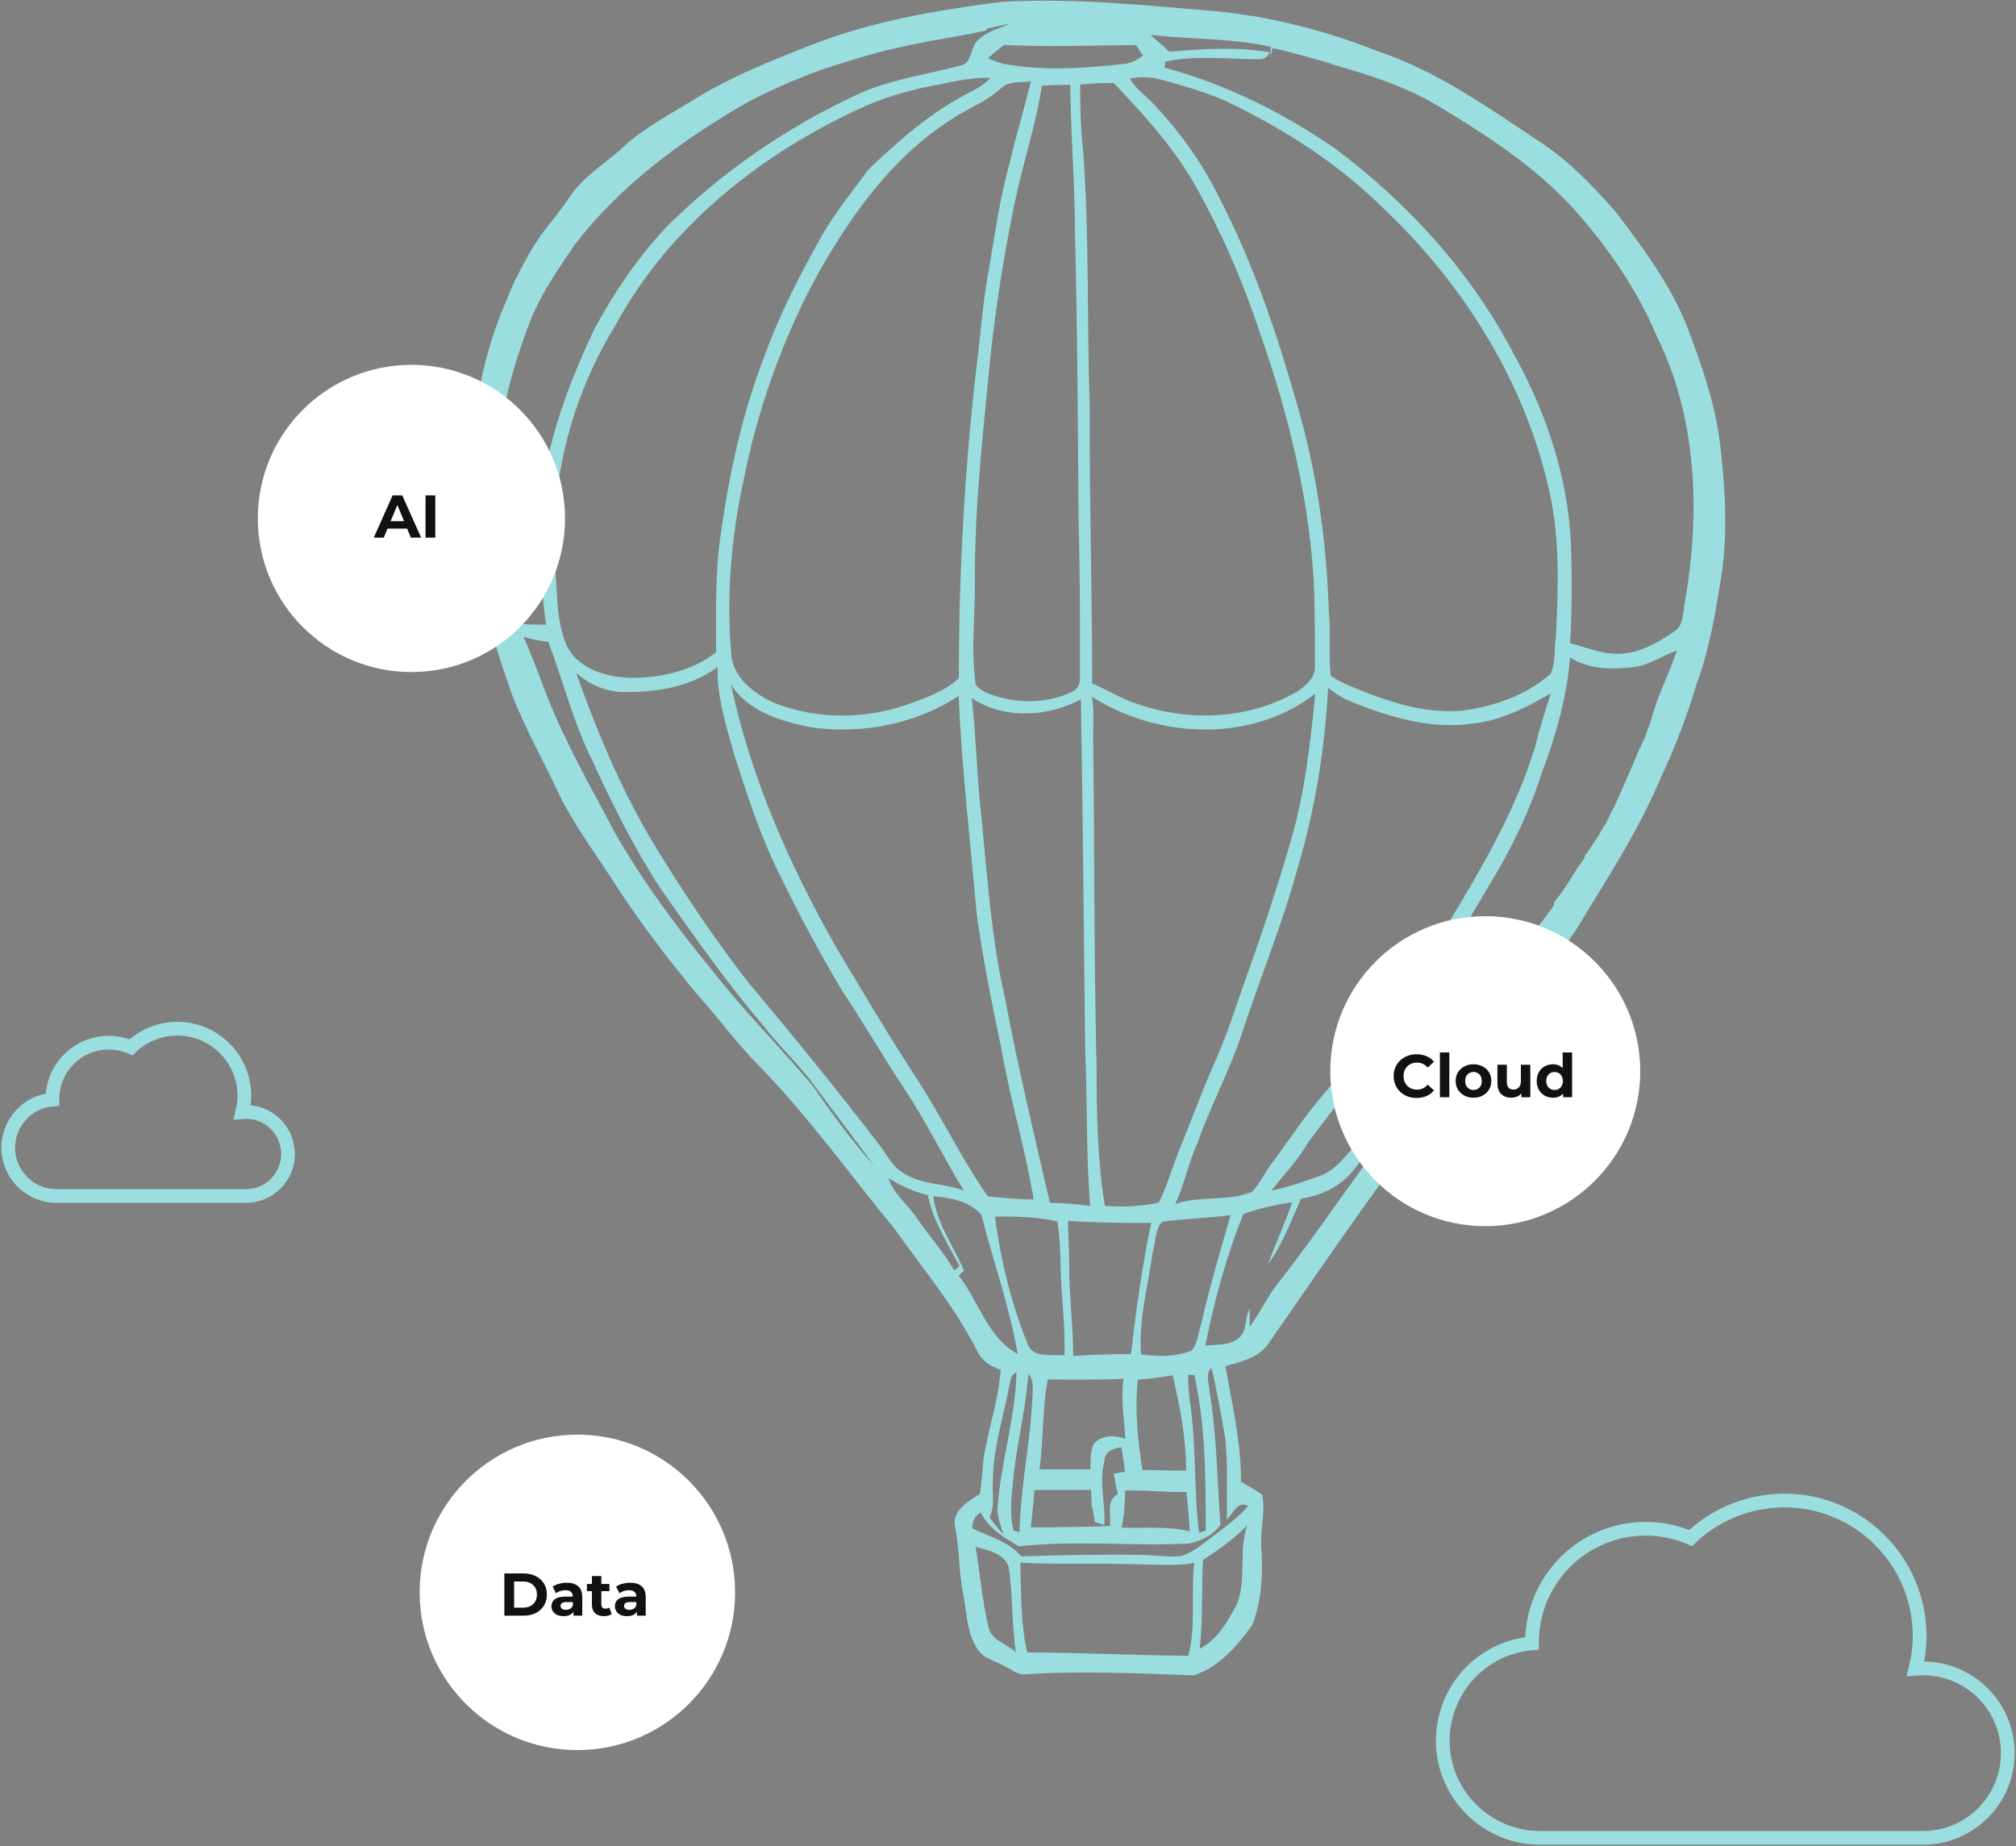
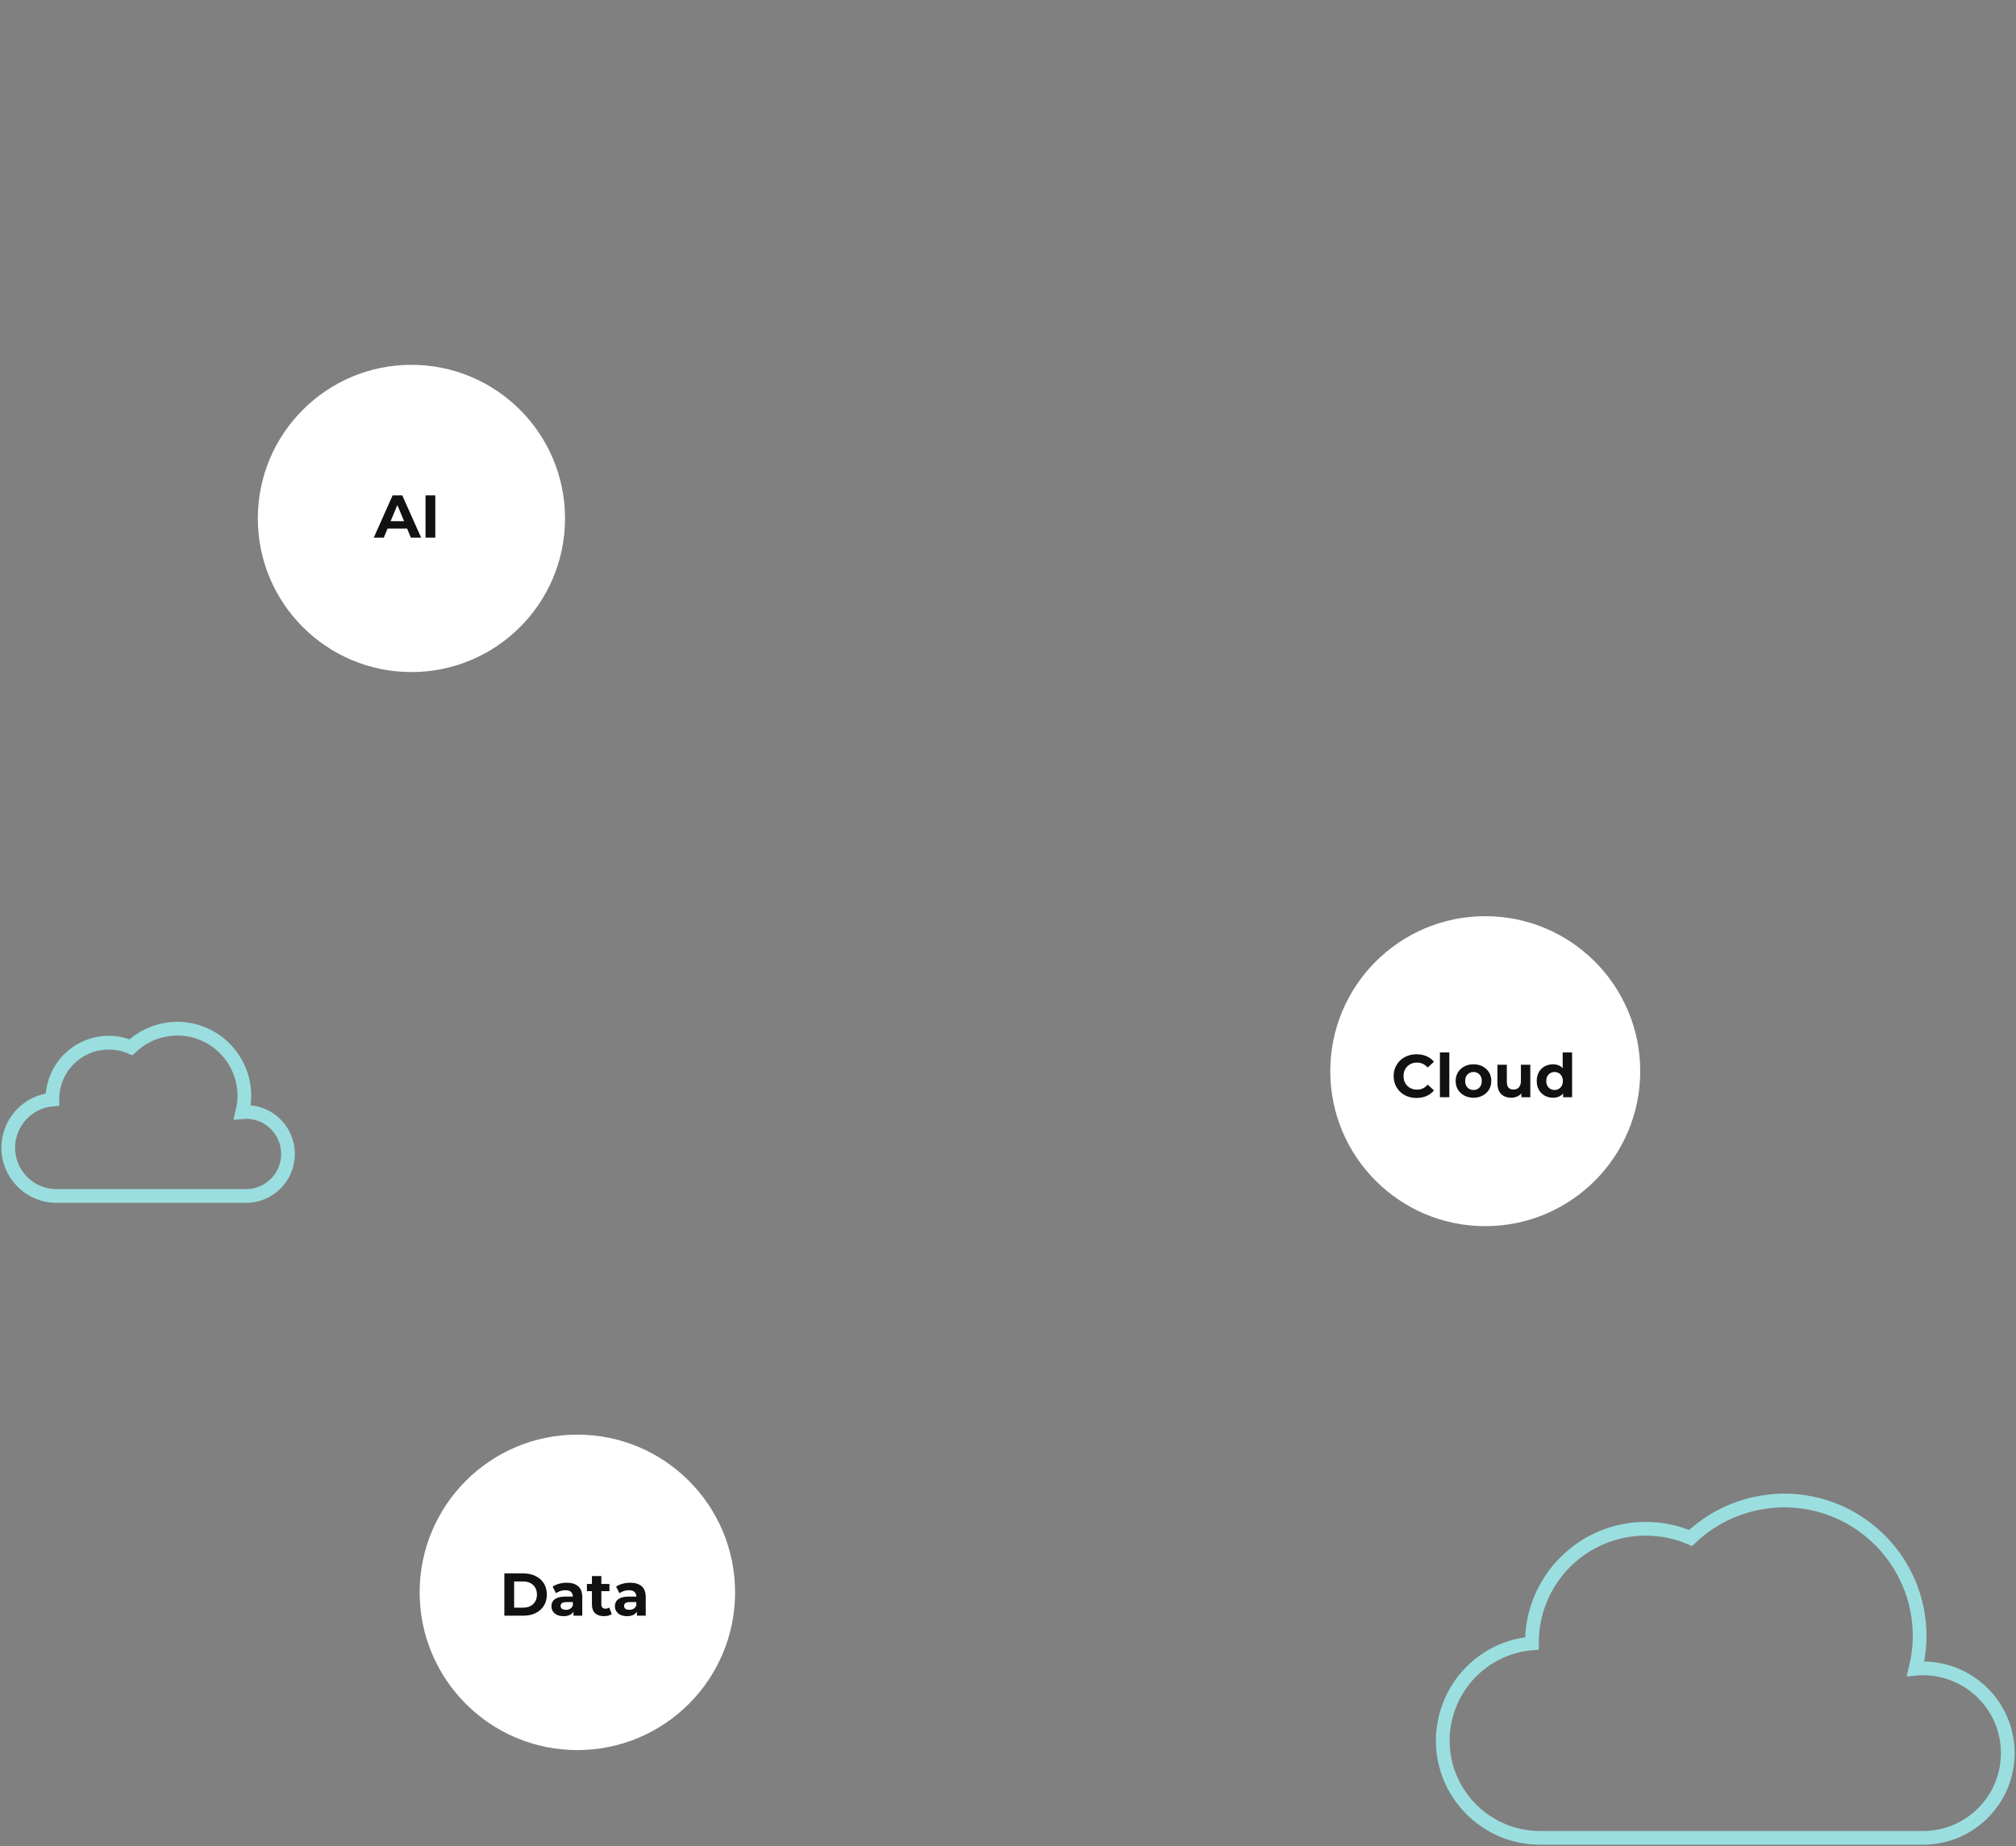
<svg xmlns="http://www.w3.org/2000/svg" width="735" height="673" viewBox="0 0 735 673" fill="none">
  <rect x="0" y="0" width="735" height="673" fill="#808080" stroke="none" />
  <path d="M701.108 608.214C700.181 608.214 699.267 608.275 698.373 608.356C699.314 604.533 699.872 600.555 699.872 596.436C699.872 569.132 677.74 547 650.443 547C648.246 547 646.096 547.202 643.979 547.477C633.344 548.875 623.763 553.625 616.366 560.679C611.347 558.516 605.811 557.313 600.006 557.313C577.095 557.313 558.525 575.884 558.525 598.788C558.525 598.896 558.538 599.003 558.538 599.104C542.776 600.421 529.984 612.017 526.806 627.168C526.302 629.533 526 631.972 526 634.478C526 654.097 541.91 670 561.521 670L701.108 670C718.166 670 732 656.173 732 639.107C732 622.042 718.166 608.214 701.108 608.214Z" stroke="#9BDEDF" stroke-width="5" stroke-miterlimit="10" />
  <path d="M89.704 405.358C89.245 405.358 88.792 405.388 88.35 405.428C88.816 403.532 89.092 401.56 89.092 399.517C89.092 385.976 78.134 375 64.617 375C63.529 375 62.465 375.1 61.417 375.237C56.151 375.93 51.407 378.285 47.744 381.784C45.259 380.711 42.518 380.115 39.644 380.115C28.3 380.115 19.105 389.325 19.105 400.684C19.105 400.737 19.111 400.79 19.111 400.84C11.307 401.493 4.973 407.244 3.399 414.758C3.15 415.931 3 417.141 3 418.383C3 428.113 10.878 436 20.588 436H89.704C98.15 436 105 429.143 105 420.679C105 412.216 98.15 405.358 89.704 405.358Z" stroke="#9BDEDF" stroke-width="5" stroke-miterlimit="10" />
-   <path d="M295.43 16.541C317.663 7.751 341.399 3.724 365.013 0.691C391.387 -0.843 417.723 1.944 443.962 4.166C464.026 6.167 483.707 11.299 502.428 18.727C523.86 25.86 542.383 39.095 561.005 51.458C571.616 58.211 580.329 67.431 588.661 76.737C599.296 90.697 610.068 105.012 616.082 121.66C621.246 135.484 626.015 149.652 627.383 164.422C629.121 179.806 629.885 195.41 627.47 210.769C625.337 223.906 623.131 237.129 618.461 249.652C615.01 261.29 610.61 272.622 605.446 283.623C597.263 303.132 585.53 320.848 574.648 338.92C557.394 364.617 534.779 386.249 517.735 412.106C498.201 437.557 480.318 464.186 461.98 490.484C458.307 495.113 452.207 496.5 446.772 498.01C449.199 511.982 452.527 525.917 452.453 540.171C454.992 541.828 457.814 543.056 460.193 544.947C461.388 551.048 459.503 557.224 459.835 563.363C460.476 573.013 460.106 583.08 456.668 592.202C451.245 599.875 444.504 607.708 435.31 610.753C414.778 610.053 394.196 609.034 373.677 610.385C370.891 610.594 368.71 608.568 366.344 607.463C362.991 605.548 358.715 604.725 356.46 601.312C352.368 595.21 352.454 587.61 351.111 580.661C349.447 572.522 349.854 564.148 348.079 556.021C347.438 550.312 353.206 547.267 357.248 544.603C357.976 540.306 358.111 535.935 358.616 531.626C360.342 520.785 364.064 510.312 364.815 499.324C361.18 498.17 357.828 496.009 356.213 492.436C348.067 476.279 336.334 462.381 325.92 447.685C309.628 427.919 294.678 406.986 276.783 388.582C268.329 380.135 261.39 370.363 253.355 361.535C242.571 348.386 232.231 334.832 223.087 320.48C216.469 310.277 209.16 300.455 203.812 289.504C198.13 277.251 191.339 265.489 186.533 252.844C178.079 228.706 170.598 203.673 171.017 177.854C171.719 154.919 175.059 131.703 184.228 110.488C185.387 107.578 186.619 104.705 187.913 101.869C191.315 95.276 194.778 88.646 199.412 82.827C202.345 79.193 205.192 75.497 207.805 71.63C212.426 64.791 219.513 60.261 225.712 55.006C233.784 47.051 244.026 41.906 253.552 35.952C266.69 27.873 281.097 22.152 295.43 16.541ZM359.639 10.513C359.615 10.661 359.553 10.98 359.516 11.139C348.72 13.546 337.702 14.859 326.955 17.499C317.638 19.488 308.592 22.496 299.522 25.381C289.12 29.322 278.78 33.595 269.155 39.218C246.774 52.502 225.404 68.462 209.505 89.26C203.676 97.953 197.489 106.584 193.595 116.356C186.619 133.999 181.727 152.697 181.16 171.715C182.466 190.475 183.23 209.701 189.824 227.515C192.905 227.651 195.986 227.7 199.067 227.773C197.477 215.705 196.688 203.526 196.873 191.346C197.267 166.215 206.19 142.262 216.777 119.782C223.962 106.559 232.441 93.962 242.769 82.962C262.808 62.864 286.594 46.559 312.327 34.552C324.269 28.966 337.493 27.272 350.137 23.92C354.266 23.098 353.748 17.88 356.004 15.166C359.233 11.692 363.99 10.341 368.279 8.684C365.358 9.077 362.499 9.777 359.639 10.513ZM419.436 12.735C421.766 14.712 424.033 16.787 426.326 18.825C438.502 17.892 450.814 16.897 462.941 19.07C462.066 20.851 460.686 21.686 458.8 21.575C447.486 21.637 435.988 19.954 424.835 22.496C424.785 23.036 424.699 24.129 424.65 24.669C446.661 30.587 467.304 40.887 486.074 53.656C512.953 73.545 536.073 98.91 551.626 128.548C563.605 150.033 571.752 173.998 572.75 198.688C573.169 210.622 573.132 222.58 572.417 234.501C578.456 235.962 584.347 238.712 590.706 238.307C597.916 238.111 604.3 234.293 610.129 230.413C614.27 228.007 613.42 222.433 614.48 218.393C619.89 186.497 618.67 152.28 604.14 122.814C596.979 105.761 586.368 90.328 574.093 76.541C559.883 60.764 541.865 49.162 523.773 38.309C511.918 31.299 498.657 27.1 485.457 23.38L484.743 23.012C477.816 21.108 470.952 19.021 463.939 17.487C463.73 18.358 463.323 20.102 463.114 20.974C463.163 19.991 463.261 18.039 463.311 17.057C448.891 13.877 434.041 14.368 419.436 12.735ZM360.243 21.17C362.104 22.029 363.99 22.864 365.999 23.319C380.443 25.946 395.207 24.902 409.7 23.331C412.338 23.11 414.655 21.858 416.725 20.274C415.887 18.972 415.024 17.695 414.149 16.431C398.128 16.566 382.082 17.155 366.073 16.394C364.064 17.904 362.116 19.5 360.243 21.17ZM342.94 30.697C333.549 32.379 324.232 34.835 315.482 38.677C278.127 55.461 244.001 82.262 224.356 118.652C207.928 145.331 200.028 177.154 202.505 208.387C203.232 217.264 202.949 226.546 206.424 234.919C210.738 244.471 222.36 247.257 231.96 247.122C242.177 246.791 253.035 244.25 261.095 237.718C261.119 223.182 260.614 208.522 262.882 194.072C266 171.936 270.818 149.91 279.014 129.039C284.375 114.171 291.733 100.138 299.386 86.326C304.254 77.658 310.675 70.034 316.418 61.98C327.855 51.029 339.957 40.396 354.266 33.312C356.805 32.048 359.159 30.415 361.18 28.426C355.005 28.094 348.954 29.482 342.94 30.697ZM411.906 28.635C413.952 32.404 417.773 34.761 420.583 37.916C429.838 47.689 437.874 58.714 443.851 70.77C456.569 95.018 465.418 121.071 472.85 147.332C480.158 172.01 483.658 197.682 484.496 223.366C485.211 231.002 484.311 238.7 485.149 246.324C488.625 248.854 492.766 250.265 496.709 251.923C508.085 256.416 520.261 260.149 532.647 259.093C544.392 257.706 556.199 253.568 565.22 245.772C567.303 241.684 566.465 236.822 567.241 232.414C568.091 215.029 568.806 197.362 565.109 180.235C556.593 140.506 534.298 104.423 504.967 76.528C488.378 59.942 468.364 47.136 447.277 37.02C439.685 33.533 431.588 31.36 423.565 29.089C419.782 28.033 415.764 27.849 411.906 28.635ZM393.814 30.808C393.753 39.279 394.049 47.775 394.998 56.209C397.154 86.891 396.242 117.682 397.29 148.412C397.142 182.003 398.202 215.582 398.177 249.173C403.686 251.432 408.727 254.747 414.445 256.539C433.351 263.23 455.275 262.359 472.776 252.181C475.943 250.094 479.628 247.159 479.382 242.96C479.492 234.035 479.295 225.097 479.172 216.171C477.853 183.784 470.101 151.973 459.392 121.476C452.971 102.09 444.787 83.269 434.583 65.553C426.806 52.489 416.466 41.219 406.028 30.243C401.948 30.255 397.869 30.402 393.814 30.808ZM364.643 32.453C359.307 37.352 352.306 39.709 346.415 43.809C325.156 57.499 310.133 78.567 297.969 100.273C285.238 123.76 276.18 149.235 271.028 175.435C266.591 195.914 264.817 217.031 266.554 237.939C266.986 246.951 274.984 253.089 282.65 256.38C298.24 262.469 316.024 262.236 331.688 256.527C337.998 254.194 344.604 251.923 349.583 247.233C349.558 207.651 351.813 168.081 356.608 128.793C357.791 118.566 358.592 108.29 360.551 98.161C362.745 85.331 364.483 72.403 367.995 59.831C370.337 49.703 373.393 39.746 375.846 29.654C372.074 30.157 367.539 29.445 364.643 32.453ZM379.851 31.287C377.46 46.805 372.198 61.697 369.289 77.118C365.74 94.613 363.041 112.268 361.081 130.009C358.53 156.945 355.301 183.882 355.449 210.978C355.548 223.894 353.896 236.932 355.769 249.774C357.988 252.279 361.352 253.273 364.483 254.182C373.048 256.502 382.624 256.159 390.684 252.279C392.952 251.395 393.987 248.964 393.728 246.656C393.777 227.835 393.777 208.989 393.235 190.18C392.964 155.668 392.853 121.144 391.941 86.645C391.966 68.045 390.401 49.506 390.179 30.918C386.728 30.955 383.289 30.992 379.851 31.287ZM190.871 232.119C193.854 238.86 196.38 245.772 199.017 252.647C205.956 270.56 215.581 287.257 224.553 304.212C234.721 321.842 246.872 338.27 259.825 353.96C271.287 368.668 284.535 381.83 296.515 396.108C303.354 406.188 310.7 415.973 318.76 425.12C312.006 415.641 304.821 406.446 297.895 397.078C292.102 388.693 284.375 381.903 278.213 373.8C264.656 357.913 252.677 340.762 240.661 323.709C231.048 308.89 223.173 293.04 215.84 277.018C208.988 263.267 205.291 248.289 199.905 233.973C196.824 233.728 193.817 233.053 190.871 232.119ZM595.661 243.218C587.823 244.139 579.282 244.065 572.405 239.682C571.246 254.268 567.179 268.436 561.991 282.064C557.579 295.925 551.183 309.062 543.677 321.499C533.879 337.754 524.71 354.463 513.273 369.663C501.109 385.341 488.6 400.774 476.757 416.697C473.182 423.106 467.957 428.287 463.508 434.07C469.867 432.658 476.054 430.62 482.142 428.336C488.982 425.23 492.667 418.306 497.893 413.284C504.671 405.611 512.386 398.809 519.053 391.038L519.891 391.001L519.522 389.564L520.532 389.491C521.641 387.919 522.8 386.372 523.897 384.801L524.39 385.009C524.648 384.494 525.166 383.463 525.413 382.935C526.978 381.253 528.518 379.558 530.083 377.889C530.33 377.397 530.823 376.403 531.069 375.9L531.587 376.157C533.103 374.083 534.717 372.069 536.196 369.982L537.256 369.908C537.158 369.344 536.973 368.202 536.886 367.637L538.563 367.784L538.082 366.188L539.82 366.286L539.536 364.654C541.089 363.328 542.63 361.977 544.182 360.651C544.219 360.234 544.269 359.374 544.306 358.945L545.785 358.932C545.809 358.552 545.871 357.803 545.895 357.422C546.881 356.379 547.818 355.298 548.705 354.156L549.531 354.242L549.038 352.708L550.628 352.769C550.665 352.376 550.739 351.603 550.776 351.21C551.786 350.203 552.723 349.147 553.61 348.03L554.473 347.858C554.473 347.49 554.485 346.741 554.498 346.373C555.508 345.354 556.445 344.261 557.308 343.107L558.269 342.874L557.825 340.762C558.257 340.75 559.119 340.725 559.551 340.713L559.107 339.215L560.561 339.375C560.611 338.982 560.709 338.196 560.759 337.803C562.804 335.298 564.604 332.61 566.551 330.031L566.588 328.939C569.484 325.415 571.986 321.609 574.29 317.68C575.363 316.084 576.46 314.488 577.581 312.917L577.877 311.861C579.701 309.405 581.389 306.876 582.991 304.286C583.94 302.653 584.889 301.008 585.863 299.387C586.898 297.288 587.958 295.188 588.981 293.077C590.275 290.253 591.557 287.417 592.752 284.556C594.391 280.873 596.006 277.177 597.559 273.457C598.249 271.923 598.939 270.4 599.641 268.878C600.381 266.815 601.157 264.753 601.934 262.715C604.115 253.838 608.54 245.796 611.362 237.153C606.062 239.007 601.342 242.469 595.661 243.218ZM228.263 252.254C221.509 252.488 215.051 249.738 210.06 245.305C218.379 268.767 228.177 291.849 241.585 312.917C251.26 328.497 261.588 343.708 272.877 358.196C288.947 377.361 304.747 396.747 319.992 416.575C323.209 420.417 325.218 425.562 329.901 427.943C336.371 431.97 344.382 431.393 351.382 434.008C343.926 421.842 337.714 408.975 329.827 397.078C321.939 385.181 314.779 372.843 306.904 360.934C298.314 346.667 290.587 331.898 283.303 316.919C276.894 303.696 272.371 289.688 267.873 275.729C264.915 265.084 261.329 254.354 261.612 243.169C252.135 250.229 239.86 252.389 228.263 252.254ZM266.48 249.431C273.702 283.463 287.925 315.618 305.092 345.783C314.705 361.854 324.269 377.975 334.522 393.665C343.556 407.551 350.63 422.627 360.182 436.181C365.727 436.673 371.286 437.225 376.869 437.274C373.751 418.551 368.18 400.344 364.939 381.645C361.599 365.771 358.419 349.835 356.152 333.764C353.761 307.097 350.729 280.492 349.484 253.74C333.82 264.004 314.2 267.785 295.726 265.133C284.843 263.009 272.63 259.424 266.48 249.431ZM484.213 250.72C483.005 272.77 479.554 294.771 473.232 315.949C467.612 336.624 459.441 356.465 452.761 376.796C448.312 390.313 441.472 402.885 436.727 416.292C433.338 423.597 431.909 431.627 428.458 438.895C437.454 435.862 447.499 438.097 456.36 434.561C459.503 431.344 461.29 427.072 464.05 423.548C469.313 416.611 474.045 409.282 479.554 402.542C491.201 388.226 503.438 374.304 513.705 358.932C518.523 351.836 522.985 344.494 527.619 337.275C540.041 316.698 552.44 295.765 559.551 272.672C561.215 265.956 563.273 259.351 565.429 252.77C556.396 257.963 546.832 262.887 536.295 263.856C521.604 265.833 507.062 261.548 493.554 256.195C490.165 254.882 486.986 253.077 484.213 250.72ZM398.103 253.998C399.114 259.682 398.374 265.465 398.596 271.186C399.028 310.461 398.855 349.761 399.779 389.024C399.804 405.93 400.1 422.922 402.811 439.644C409.392 440.037 415.998 439.852 422.468 438.416C425.599 432.216 427.361 425.451 430.023 419.055C434.534 408.005 438.613 396.783 443.481 385.869C447.449 376.906 450.383 367.551 453.636 358.318C460.094 340.332 466.158 322.211 471.383 303.832C475.918 287.208 477.841 270.007 479.517 252.905C456.397 270.879 422.148 269.369 398.103 253.998ZM354.278 254.452C355.72 267.331 356.102 280.296 357.31 293.199C359.873 316.993 361.081 341.032 366.529 364.42C371.162 389.27 377.115 413.849 382.76 438.477C387.665 438.625 392.582 438.858 397.425 439.644C395.983 420.749 396.427 401.768 395.651 382.849C395.108 340.197 394.825 297.558 394.061 254.919C382.094 261.487 365.826 262.31 354.278 254.452ZM493.135 427.01C488.502 432.658 481.538 435.899 474.378 436.93C470.668 445.095 467.6 453.677 462.239 460.969C465.048 453.358 468.499 445.979 471.1 438.281C465.073 439.214 459.084 440.466 453.353 442.529C447.03 457.986 442.729 474.229 439.414 490.57C443.456 489.993 448.214 490.681 451.529 487.82C454.856 485.414 453.735 480.134 455.608 477.102C455.608 478.747 455.596 482.05 455.596 483.707C459.429 478.526 462.054 472.596 466.121 467.575C477.2 453.493 487.318 438.686 497.819 424.174C501.011 419.84 504.696 415.813 507.185 410.988C501.787 415.678 497.535 421.436 493.135 427.01ZM323.924 429.589C325.895 435.396 331.022 439.165 334.338 444.125C338.713 450.583 344 456.427 347.944 463.167C348.572 462.639 349.201 462.111 349.829 461.596C345.466 453.222 340.13 445.046 338.257 435.654C333.093 434.585 328.471 432.142 323.924 429.589ZM340.253 436.083C341.473 446.04 347.697 454.205 351.456 463.241C350.815 463.83 350.162 464.419 349.509 465.009C356.891 474.364 359.91 487.562 371.052 493.603C368.044 476.365 362.116 459.803 357.791 442.885C353.391 437.765 346.613 436.709 340.253 436.083ZM362.72 443.523C364.828 459.398 368.661 475.125 374.687 489.993C376.585 495.395 383.672 493.578 388.108 494.143C388.305 486.126 387.615 478.121 387.036 470.128C386.481 461.841 386.888 453.468 385.52 445.242C378.039 443.609 370.349 443.401 362.72 443.523ZM423.886 445.353C420.928 447.992 421.433 452.731 420.287 456.292C418.586 468.704 415.037 481.092 416.01 493.701C422.062 494.708 428.532 494.573 434.336 492.461C436.777 489.711 436.838 485.721 437.997 482.381C440.992 469.097 444.948 456.071 448.633 442.971C440.425 444.076 432.093 444.235 423.886 445.353ZM389.365 445.058C389.476 451.356 389.895 457.642 389.858 463.953C389.945 474.094 391.313 484.186 391.251 494.327C398.276 493.811 405.313 493.689 412.35 493.615C414.199 477.593 416.38 461.62 419.708 445.831C409.577 445.868 399.471 445.746 389.365 445.058ZM440.967 507.046C443.629 523.216 443.765 539.618 444.935 555.91C442.249 559.667 437.775 561.926 433.289 562.712C412.695 563.731 391.793 561.435 371.372 563.731C366.048 560.477 360.379 557.187 357.532 551.368C355.363 552.632 354.389 554.695 354.537 557.175C360.638 560.244 367.773 561.889 372.321 567.377C387.135 566.911 401.961 566.616 416.799 566.837C421.371 566.997 425.968 567.758 430.541 567.255C434.176 566.358 437.035 563.841 440.006 561.73C445.182 557.703 450.715 554.02 455.066 549.06C451.27 546.8 449.446 551.846 447.326 553.995C447.191 544.099 447.708 534.143 446.71 524.284C445.157 515.739 443.765 507.145 441.682 498.71C439.328 500.969 440.819 504.272 440.967 507.046ZM433.178 501.239C433.19 504.579 433.388 507.93 433.868 511.258C436.234 527.022 435.162 543.044 437.171 558.845C437.775 558.624 438.995 558.169 439.599 557.948C439.574 539.053 439.587 519.803 435.421 501.264C434.854 501.264 433.745 501.239 433.178 501.239ZM367.736 506.334C365.617 517.494 362.018 528.47 361.993 539.938C361.648 544.32 362.868 548.961 360.761 553.086C362.326 555.284 364.027 557.322 365.764 559.422C364.939 556.242 363.583 553.111 363.657 549.784C364.902 533.136 370.176 517.003 370.608 500.269C368.118 501.325 368.402 504.198 367.736 506.334ZM374.884 500.92C374.096 512.866 371.15 524.529 369.72 536.414C369.03 543.584 367.749 550.889 369.536 558.022C370.078 558.145 371.15 558.378 371.692 558.501C372.062 541.988 375.685 525.794 376.425 509.305C376.437 506.457 377.189 503.167 374.884 500.92ZM382.045 502.884C379.876 513.688 380.529 524.775 378.964 535.653C385.138 535.702 391.313 535.64 397.487 535.665C397.758 532.375 397.191 528.716 399.175 525.855C402.17 523.117 406.681 523.117 410.292 524.529C409.836 517.249 408.591 509.907 409.602 502.627C400.42 503.069 391.226 502.995 382.045 502.884ZM414.84 502.958C413.632 513.885 414.815 525.02 416.479 535.861C421.79 535.984 427.102 536.07 432.414 536.168C432.488 524.394 430.196 512.755 427.521 501.35C423.319 502.111 419.091 502.663 414.84 502.958ZM402.663 532.718C400.531 540.429 403.144 548.176 402.614 555.959C401.751 555.689 400.038 555.125 399.175 554.842C398.867 552.792 398.51 550.766 398.017 548.753C397.918 546.874 397.844 545.008 397.783 543.142C390.906 543.179 384.029 543.105 377.164 543.24C376.696 547.758 376.4 552.288 375.759 556.794C385.409 556.807 395.047 556.647 404.684 556.303C405.239 552.301 403.119 547.107 407.519 544.726C406.94 542.233 406.484 539.729 406.114 537.212C407.125 537.052 409.146 536.721 410.156 536.561C409.737 533.541 409.355 530.533 408.887 527.537C406.065 528.028 402.441 529.146 402.663 532.718ZM410.23 543.338C410.033 547.881 409.984 552.46 408.887 556.905C417.181 557.212 425.599 556.266 433.745 558.231C433.486 553.443 433.104 548.654 432.512 543.891C425.081 544.099 417.662 543.191 410.23 543.338ZM438.613 568.703C437.96 579.483 438.662 590.336 437.368 601.079C443.974 597.702 447.634 591.036 450.974 584.762C454.585 575.579 451.467 565.278 454.708 556.058C449.964 561.018 444.319 564.959 438.613 568.703ZM355.683 563.878C357.322 573.577 358.025 583.461 360.379 593.025C361.266 598.157 367.169 599.114 370.386 602.392C368.784 592.116 369.326 581.607 367.761 571.343C366.159 566.199 360.157 565.204 355.683 563.878ZM371.988 569.685C372.37 580.6 372.025 591.711 374.502 602.417C394.073 602.441 413.644 603.485 433.227 603.62C436.185 592.57 434.053 581.005 435.433 569.771C428.852 570.938 422.16 570.336 415.53 570.287C401.012 569.771 386.481 570.459 371.988 569.685Z" fill="#9BDEDF" />
  <circle cx="150" cy="189" r="56" fill="white" />
  <path d="M136.271 196L143.135 180.6H146.655L153.541 196H149.801L144.169 182.404H145.577L139.923 196H136.271ZM139.703 192.7L140.649 189.994H148.569L149.537 192.7H139.703ZM155.139 196V180.6H158.703V196H155.139Z" fill="#111111" />
  <circle cx="541.5" cy="390.5" r="56.5" fill="white" />
  <path d="M516.444 400.264C515.256 400.264 514.149 400.073 513.122 399.692C512.11 399.296 511.23 398.739 510.482 398.02C509.734 397.301 509.147 396.458 508.722 395.49C508.311 394.522 508.106 393.459 508.106 392.3C508.106 391.141 508.311 390.078 508.722 389.11C509.147 388.142 509.734 387.299 510.482 386.58C511.245 385.861 512.132 385.311 513.144 384.93C514.156 384.534 515.263 384.336 516.466 384.336C517.801 384.336 519.003 384.571 520.074 385.04C521.159 385.495 522.069 386.169 522.802 387.064L520.514 389.176C519.986 388.575 519.399 388.127 518.754 387.834C518.109 387.526 517.405 387.372 516.642 387.372C515.923 387.372 515.263 387.489 514.662 387.724C514.061 387.959 513.54 388.296 513.1 388.736C512.66 389.176 512.315 389.697 512.066 390.298C511.831 390.899 511.714 391.567 511.714 392.3C511.714 393.033 511.831 393.701 512.066 394.302C512.315 394.903 512.66 395.424 513.1 395.864C513.54 396.304 514.061 396.641 514.662 396.876C515.263 397.111 515.923 397.228 516.642 397.228C517.405 397.228 518.109 397.081 518.754 396.788C519.399 396.48 519.986 396.018 520.514 395.402L522.802 397.514C522.069 398.409 521.159 399.091 520.074 399.56C519.003 400.029 517.793 400.264 516.444 400.264ZM524.967 400V383.676H528.399V400H524.967ZM537.216 400.176C535.955 400.176 534.833 399.912 533.85 399.384C532.882 398.856 532.112 398.137 531.54 397.228C530.983 396.304 530.704 395.255 530.704 394.082C530.704 392.894 530.983 391.845 531.54 390.936C532.112 390.012 532.882 389.293 533.85 388.78C534.833 388.252 535.955 387.988 537.216 387.988C538.463 387.988 539.577 388.252 540.56 388.78C541.543 389.293 542.313 390.005 542.87 390.914C543.427 391.823 543.706 392.879 543.706 394.082C543.706 395.255 543.427 396.304 542.87 397.228C542.313 398.137 541.543 398.856 540.56 399.384C539.577 399.912 538.463 400.176 537.216 400.176ZM537.216 397.36C537.788 397.36 538.301 397.228 538.756 396.964C539.211 396.7 539.57 396.326 539.834 395.842C540.098 395.343 540.23 394.757 540.23 394.082C540.23 393.393 540.098 392.806 539.834 392.322C539.57 391.838 539.211 391.464 538.756 391.2C538.301 390.936 537.788 390.804 537.216 390.804C536.644 390.804 536.131 390.936 535.676 391.2C535.221 391.464 534.855 391.838 534.576 392.322C534.312 392.806 534.18 393.393 534.18 394.082C534.18 394.757 534.312 395.343 534.576 395.842C534.855 396.326 535.221 396.7 535.676 396.964C536.131 397.228 536.644 397.36 537.216 397.36ZM550.994 400.176C550.011 400.176 549.131 399.985 548.354 399.604C547.591 399.223 546.997 398.643 546.572 397.866C546.147 397.074 545.934 396.069 545.934 394.852V388.164H549.366V394.346C549.366 395.329 549.571 396.055 549.982 396.524C550.407 396.979 551.001 397.206 551.764 397.206C552.292 397.206 552.761 397.096 553.172 396.876C553.583 396.641 553.905 396.289 554.14 395.82C554.375 395.336 554.492 394.735 554.492 394.016V388.164H557.924V400H554.668V396.744L555.262 397.69C554.866 398.511 554.279 399.135 553.502 399.56C552.739 399.971 551.903 400.176 550.994 400.176ZM566.186 400.176C565.071 400.176 564.066 399.927 563.172 399.428C562.277 398.915 561.566 398.203 561.038 397.294C560.524 396.385 560.268 395.314 560.268 394.082C560.268 392.835 560.524 391.757 561.038 390.848C561.566 389.939 562.277 389.235 563.172 388.736C564.066 388.237 565.071 387.988 566.186 387.988C567.183 387.988 568.056 388.208 568.804 388.648C569.552 389.088 570.131 389.755 570.542 390.65C570.952 391.545 571.158 392.689 571.158 394.082C571.158 395.461 570.96 396.605 570.564 397.514C570.168 398.409 569.596 399.076 568.848 399.516C568.114 399.956 567.227 400.176 566.186 400.176ZM566.78 397.36C567.337 397.36 567.843 397.228 568.298 396.964C568.752 396.7 569.112 396.326 569.376 395.842C569.654 395.343 569.794 394.757 569.794 394.082C569.794 393.393 569.654 392.806 569.376 392.322C569.112 391.838 568.752 391.464 568.298 391.2C567.843 390.936 567.337 390.804 566.78 390.804C566.208 390.804 565.694 390.936 565.24 391.2C564.785 391.464 564.418 391.838 564.14 392.322C563.876 392.806 563.744 393.393 563.744 394.082C563.744 394.757 563.876 395.343 564.14 395.842C564.418 396.326 564.785 396.7 565.24 396.964C565.694 397.228 566.208 397.36 566.78 397.36ZM569.882 400V397.58L569.948 394.06L569.728 390.562V383.676H573.16V400H569.882Z" fill="#111111" />
  <circle cx="210.5" cy="580.5" r="57.5" fill="white" />
  <path d="M183.88 589V573.6H190.876C192.548 573.6 194.022 573.923 195.298 574.568C196.574 575.199 197.571 576.086 198.29 577.23C199.008 578.374 199.368 579.731 199.368 581.3C199.368 582.855 199.008 584.211 198.29 585.37C197.571 586.514 196.574 587.409 195.298 588.054C194.022 588.685 192.548 589 190.876 589H183.88ZM187.444 586.074H190.7C191.726 586.074 192.614 585.883 193.362 585.502C194.124 585.106 194.711 584.549 195.122 583.83C195.547 583.111 195.76 582.268 195.76 581.3C195.76 580.317 195.547 579.474 195.122 578.77C194.711 578.051 194.124 577.501 193.362 577.12C192.614 576.724 191.726 576.526 190.7 576.526H187.444V586.074ZM209.073 589V586.69L208.853 586.184V582.048C208.853 581.315 208.626 580.743 208.171 580.332C207.731 579.921 207.049 579.716 206.125 579.716C205.495 579.716 204.871 579.819 204.255 580.024C203.654 580.215 203.141 580.479 202.715 580.816L201.483 578.418C202.129 577.963 202.906 577.611 203.815 577.362C204.725 577.113 205.649 576.988 206.587 576.988C208.391 576.988 209.792 577.413 210.789 578.264C211.787 579.115 212.285 580.442 212.285 582.246V589H209.073ZM205.465 589.176C204.541 589.176 203.749 589.022 203.089 588.714C202.429 588.391 201.923 587.959 201.571 587.416C201.219 586.873 201.043 586.265 201.043 585.59C201.043 584.886 201.212 584.27 201.549 583.742C201.901 583.214 202.451 582.803 203.199 582.51C203.947 582.202 204.923 582.048 206.125 582.048H209.271V584.05H206.499C205.693 584.05 205.135 584.182 204.827 584.446C204.534 584.71 204.387 585.04 204.387 585.436C204.387 585.876 204.556 586.228 204.893 586.492C205.245 586.741 205.722 586.866 206.323 586.866C206.895 586.866 207.409 586.734 207.863 586.47C208.318 586.191 208.648 585.788 208.853 585.26L209.381 586.844C209.132 587.607 208.677 588.186 208.017 588.582C207.357 588.978 206.507 589.176 205.465 589.176ZM220.232 589.176C218.838 589.176 217.753 588.824 216.976 588.12C216.198 587.401 215.81 586.338 215.81 584.93V574.546H219.242V584.886C219.242 585.385 219.374 585.773 219.638 586.052C219.902 586.316 220.261 586.448 220.716 586.448C221.258 586.448 221.72 586.301 222.102 586.008L223.026 588.428C222.674 588.677 222.248 588.868 221.75 589C221.266 589.117 220.76 589.176 220.232 589.176ZM213.984 580.068V577.428H222.19V580.068H213.984ZM232.212 589V586.69L231.992 586.184V582.048C231.992 581.315 231.765 580.743 231.31 580.332C230.87 579.921 230.188 579.716 229.264 579.716C228.633 579.716 228.01 579.819 227.394 580.024C226.793 580.215 226.279 580.479 225.854 580.816L224.622 578.418C225.267 577.963 226.045 577.611 226.954 577.362C227.863 577.113 228.787 576.988 229.726 576.988C231.53 576.988 232.931 577.413 233.928 578.264C234.925 579.115 235.424 580.442 235.424 582.246V589H232.212ZM228.604 589.176C227.68 589.176 226.888 589.022 226.228 588.714C225.568 588.391 225.062 587.959 224.71 587.416C224.358 586.873 224.182 586.265 224.182 585.59C224.182 584.886 224.351 584.27 224.688 583.742C225.04 583.214 225.59 582.803 226.338 582.51C227.086 582.202 228.061 582.048 229.264 582.048H232.41V584.05H229.638C228.831 584.05 228.274 584.182 227.966 584.446C227.673 584.71 227.526 585.04 227.526 585.436C227.526 585.876 227.695 586.228 228.032 586.492C228.384 586.741 228.861 586.866 229.462 586.866C230.034 586.866 230.547 586.734 231.002 586.47C231.457 586.191 231.787 585.788 231.992 585.26L232.52 586.844C232.271 587.607 231.816 588.186 231.156 588.582C230.496 588.978 229.645 589.176 228.604 589.176Z" fill="#111111" />
</svg>